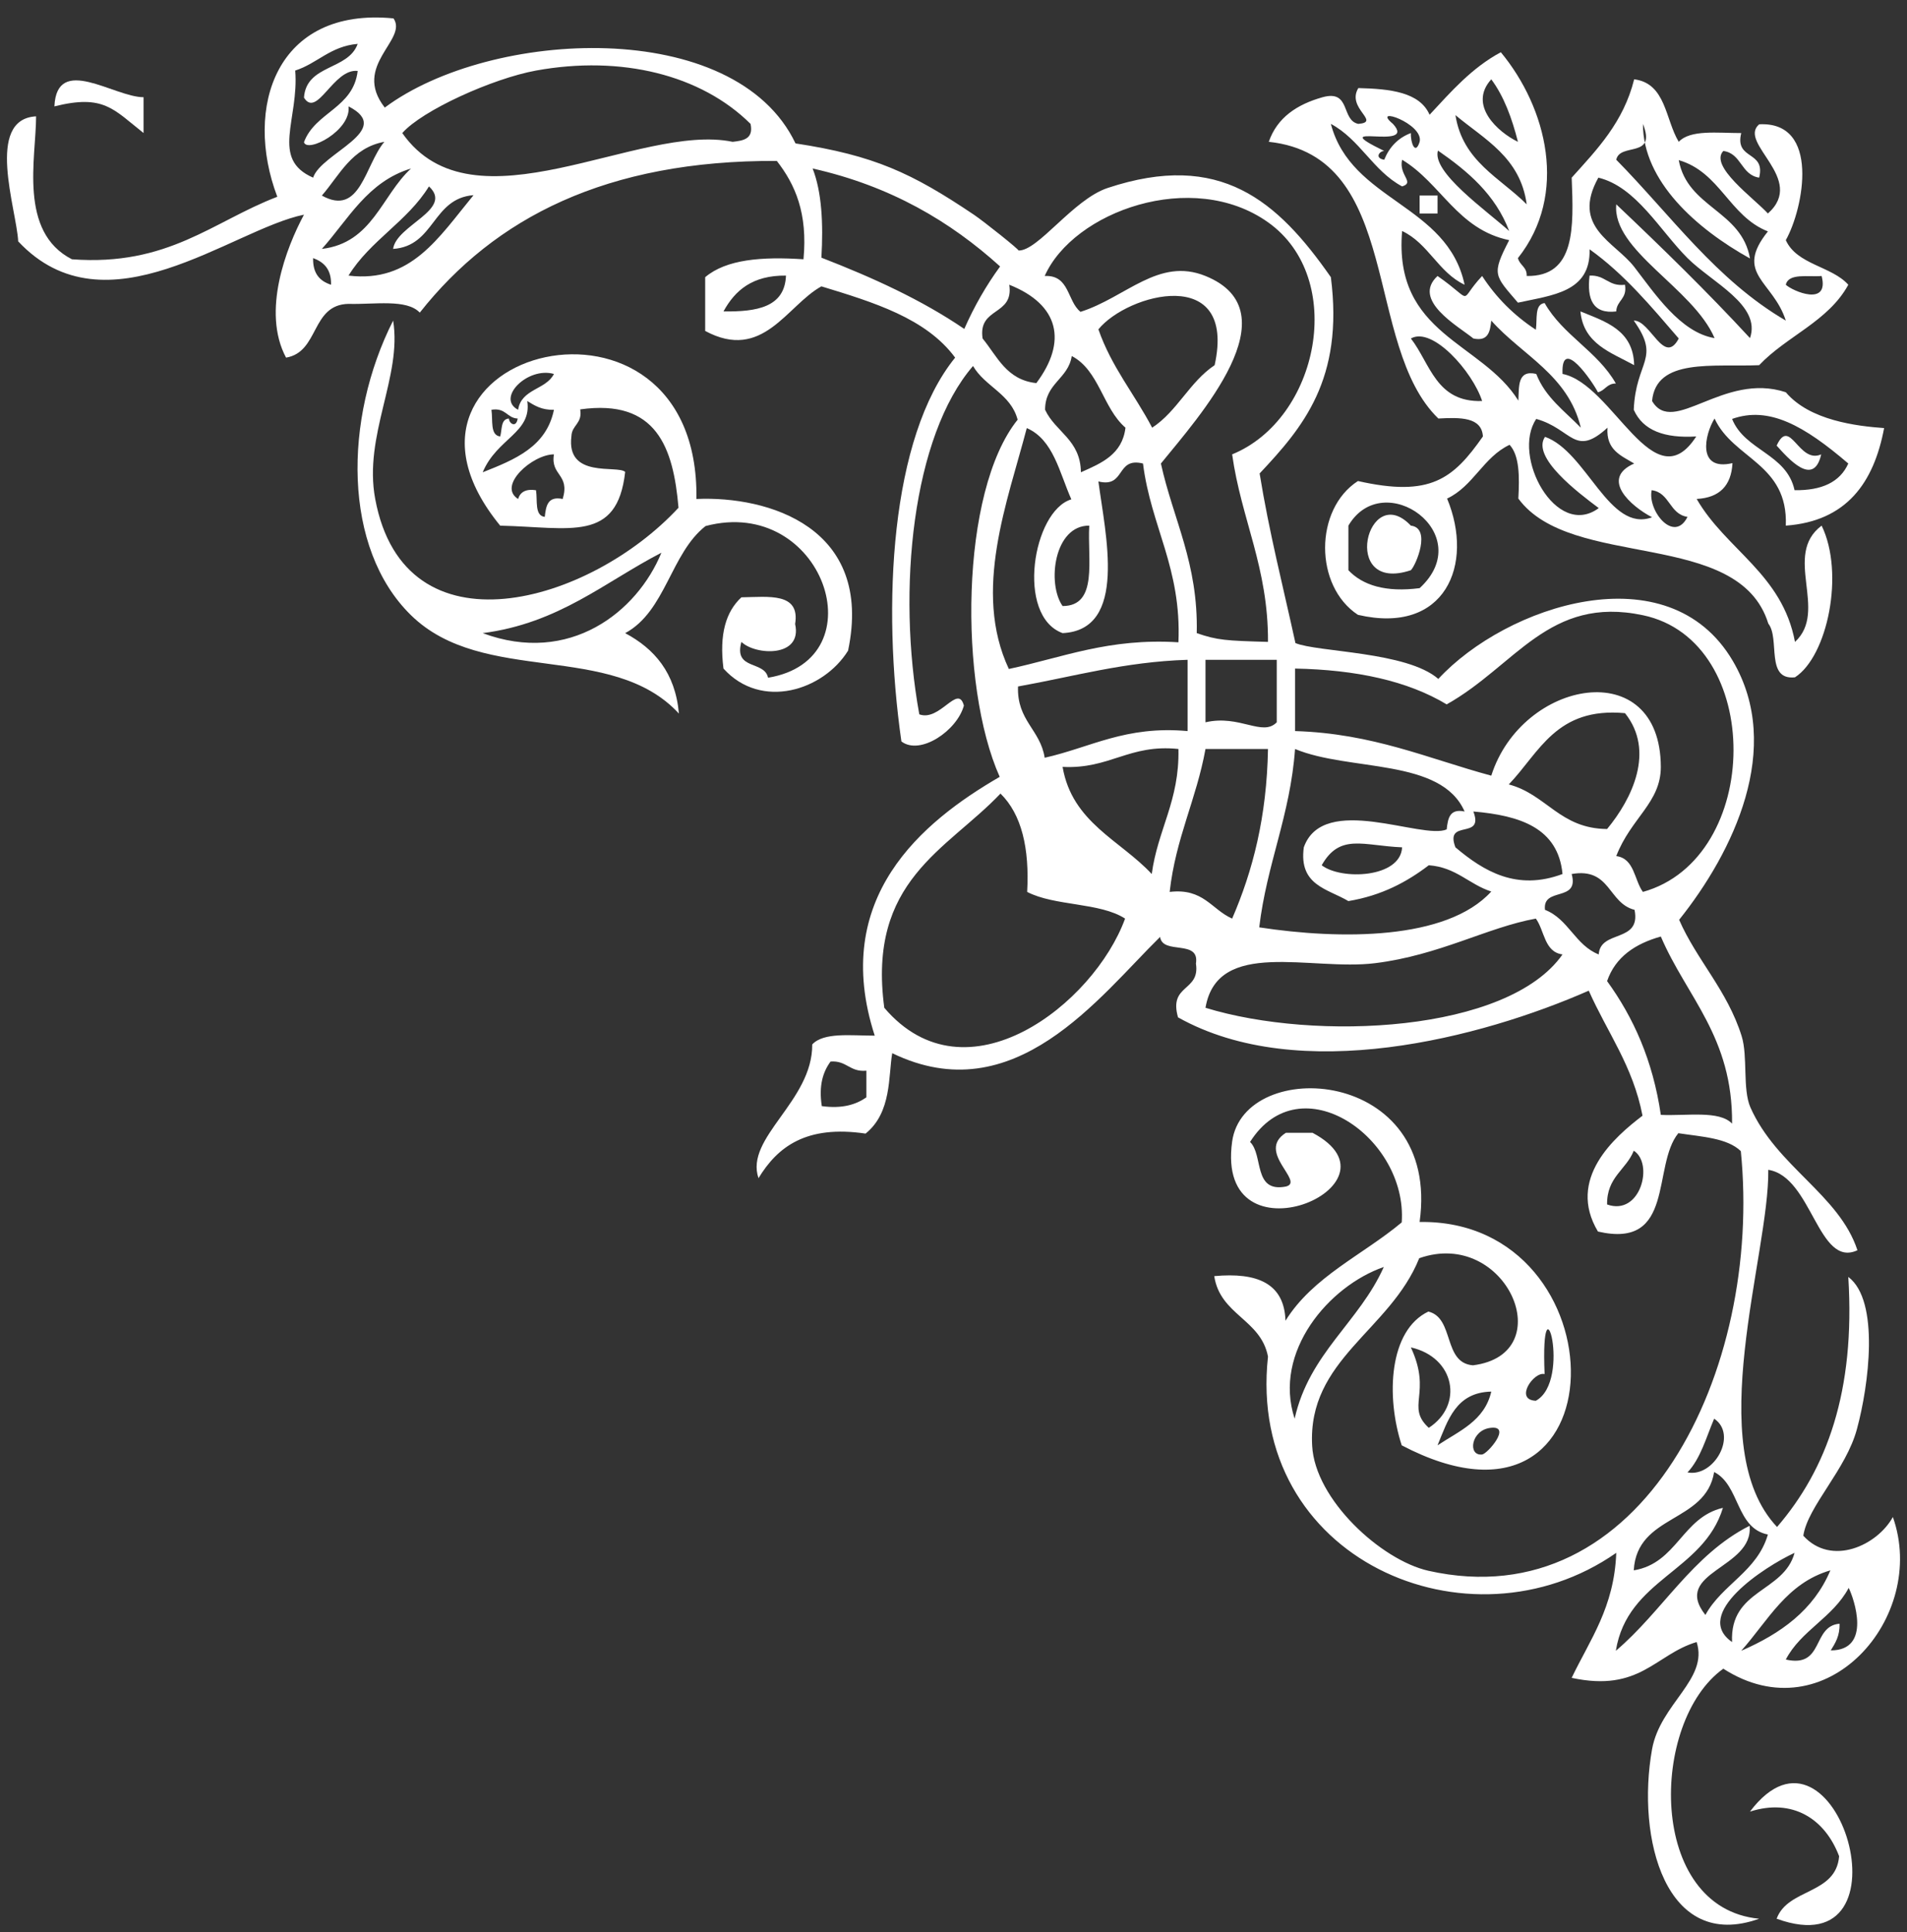
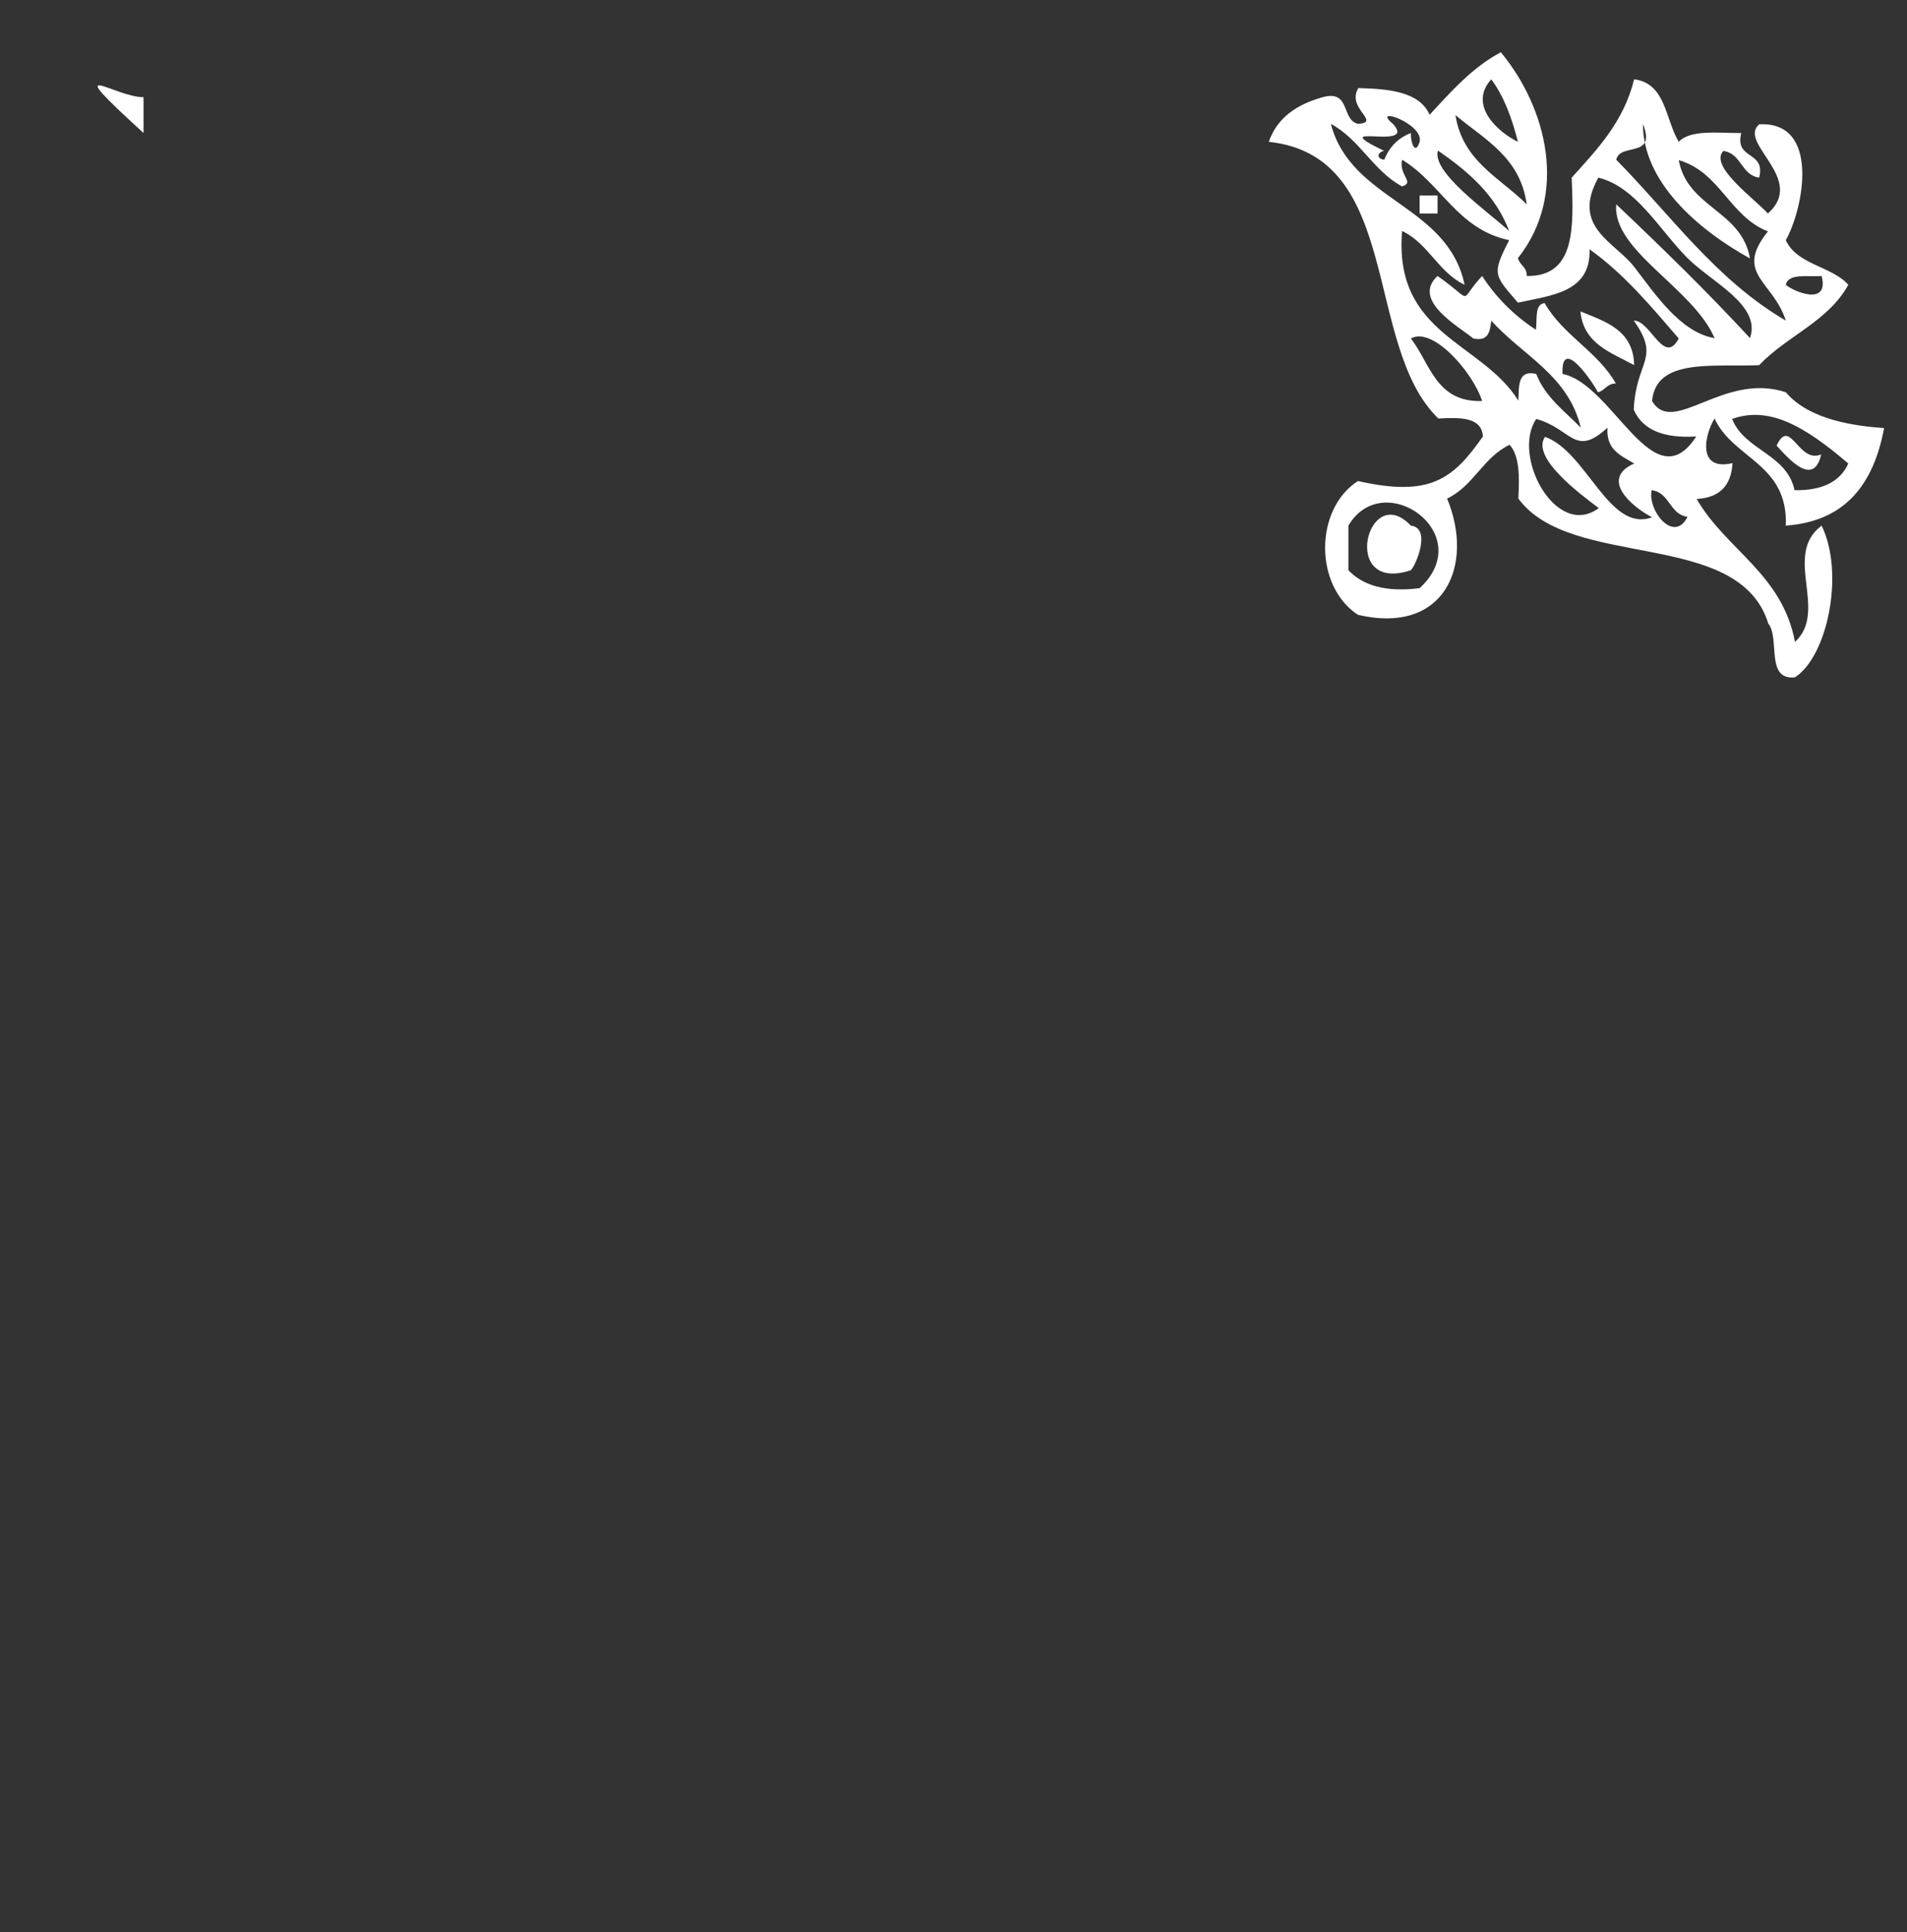
<svg xmlns="http://www.w3.org/2000/svg" width="78" height="79" viewBox="0 0 78 79" fill="none">
  <rect x="0" y="0" width="78" height="79" fill="#333333" stroke="none" />
-   <path fill-rule="evenodd" clip-rule="evenodd" d="M72.668 78.456C73.124 77.202 75.094 77.479 75.224 75.9C74.638 74.353 73.303 73.523 71.577 74.076C75.11 69.388 78.366 80.523 72.668 78.456Z" fill="white" />
  <path fill-rule="evenodd" clip-rule="evenodd" d="M72.668 18.221C73.221 17.016 73.563 18.986 74.491 18.579C74.182 19.946 73.14 18.741 72.668 18.221Z" fill="white" />
  <path fill-rule="evenodd" clip-rule="evenodd" d="M66.84 14.931C65.896 14.411 64.772 14.069 64.642 12.734C65.684 13.157 66.807 13.499 66.84 14.931Z" fill="white" />
-   <path fill-rule="evenodd" clip-rule="evenodd" d="M66.465 11.644C66.563 12.23 66.124 12.279 66.107 12.735C65.147 12.848 64.903 12.23 65.016 11.269C65.668 11.237 65.782 11.725 66.465 11.644Z" fill="white" />
  <path fill-rule="evenodd" clip-rule="evenodd" d="M58.798 7.996C58.798 8.241 58.798 8.485 58.798 8.729C58.554 8.729 58.309 8.729 58.065 8.729C58.065 8.485 58.065 8.241 58.065 7.996C58.309 7.996 58.554 7.996 58.798 7.996Z" fill="white" />
  <path fill-rule="evenodd" clip-rule="evenodd" d="M57.707 21.493C58.553 21.591 57.919 23.105 57.707 23.316C54.776 24.293 55.932 19.621 57.707 21.493Z" fill="white" />
-   <path fill-rule="evenodd" clip-rule="evenodd" d="M5.872 3.975C5.872 4.464 5.872 4.952 5.872 5.44C4.635 4.464 4.244 3.845 2.225 4.35C2.323 2.201 4.667 3.975 5.872 3.975Z" fill="white" />
+   <path fill-rule="evenodd" clip-rule="evenodd" d="M5.872 3.975C5.872 4.464 5.872 4.952 5.872 5.44C2.323 2.201 4.667 3.975 5.872 3.975Z" fill="white" />
  <path fill-rule="evenodd" clip-rule="evenodd" d="M73.043 21.493C73.141 18.953 70.894 18.774 70.129 17.113C69.722 17.765 69.397 19.279 70.862 18.937C70.813 19.865 70.325 20.353 69.397 20.402C70.601 22.486 72.897 23.463 73.418 26.247C74.802 24.977 72.897 22.698 74.508 21.493C75.453 23.43 74.753 26.833 73.418 27.695C72.197 27.826 72.815 26.116 72.327 25.498C71.122 21.59 64.269 23.332 62.103 20.386C62.152 19.49 62.152 18.628 61.745 18.188C60.671 18.693 60.264 19.881 59.189 20.386C60.312 23.088 59.108 25.97 55.542 25.14C53.752 23.967 53.752 20.825 55.542 19.669C58.505 20.337 59.433 19.588 60.654 17.846C60.605 17.048 59.726 17.065 58.831 17.113C55.738 14.118 57.398 6.385 51.896 5.799C52.238 4.806 53.052 4.269 54.093 3.976C55.266 3.65 54.842 4.92 55.559 5.066C56.503 4.985 55.054 4.431 55.559 3.601C56.861 3.634 58.066 3.764 58.473 4.692C59.352 3.748 60.199 2.771 61.387 2.136C63.275 4.415 64.154 7.948 62.087 10.553C62.152 10.846 62.461 10.911 62.445 11.285C64.448 11.318 64.366 9.299 64.285 7.264C65.327 6.108 66.401 5.001 66.841 3.243C68.143 3.406 68.111 4.887 68.664 5.799C69.136 5.294 70.243 5.441 71.22 5.441C70.943 6.564 72.229 6.141 71.953 7.264C71.204 7.15 71.236 6.271 70.487 6.173C69.901 6.792 71.725 8.094 72.311 8.729C73.906 7.313 71.057 5.848 71.953 5.083C74.46 4.952 73.776 8.518 73.043 9.82C73.499 10.829 74.915 10.878 75.599 11.643C74.785 13.141 73.076 13.743 71.953 14.932C70.08 15.013 67.736 14.623 67.573 16.397C68.436 17.862 70.487 15.193 73.043 16.039C74.02 17.195 75.941 17.423 77.064 17.504C76.641 19.751 75.518 21.314 73.043 21.493ZM73.401 20.044C74.508 20.06 75.257 19.718 75.599 18.953C73.792 17.407 72.36 16.593 70.846 17.13C71.367 18.432 73.076 18.546 73.401 20.044ZM73.043 11.643C73.32 11.904 74.834 12.555 74.508 11.285C73.955 11.334 73.157 11.155 73.043 11.643ZM67.199 5.066C67.769 6.499 66.255 5.815 66.108 6.532C68.338 8.794 70.194 11.448 73.043 13.109C72.522 11.481 70.911 11.204 72.311 9.462C70.732 8.843 70.357 7.036 68.664 6.548C69.022 8.501 71.236 8.599 71.578 10.569C69.38 9.348 67.199 7.411 67.199 5.066ZM69.022 10.553C67.883 9.413 66.922 7.639 65.376 7.264C64.252 9.283 66.043 9.885 66.841 10.911C67.671 11.985 68.729 13.597 70.129 13.825C69.25 11.774 65.929 10.243 66.108 8.355C67.98 10.129 69.836 11.937 71.578 13.825C72.05 12.474 70.015 11.546 69.022 10.553ZM63.91 15.29C65.978 15.697 67.638 20.549 69.38 17.846C68.078 17.927 67.199 17.602 66.824 16.755C66.906 14.737 67.948 14.688 66.824 13.109C67.508 13.092 68.062 14.981 68.664 13.841C67.541 12.539 66.434 11.204 65.017 10.194C65.066 11.953 63.487 12.067 62.087 12.376C61.126 11.253 60.996 11.236 61.729 9.82C59.612 9.381 58.945 7.492 57.349 6.532C57.203 7.166 57.887 7.46 57.349 7.622C56.161 6.987 55.624 5.701 54.435 5.066C55.266 8.241 59.205 8.339 59.905 11.643C58.831 11.139 58.424 9.95 57.349 9.446C56.991 13.695 60.605 13.972 62.103 16.381C62.136 15.811 62.054 15.111 62.836 15.29C63.21 16.251 63.992 16.804 64.659 17.488C64.138 15.323 62.25 14.525 60.996 13.109C60.947 13.548 60.882 13.972 60.264 13.841C59.645 13.337 57.724 12.278 58.798 11.285C60.361 12.376 59.596 12.376 60.622 11.285C61.192 12.164 61.924 12.897 62.819 13.483C62.885 13.06 62.754 12.441 63.178 12.392C63.927 13.711 65.343 14.362 66.092 15.681C65.717 15.681 65.652 15.974 65.359 16.039C65.148 15.632 63.845 13.695 63.91 15.29ZM61.729 9.446C61.159 7.948 60.036 7.004 58.815 6.157C58.554 7.036 60.768 8.583 61.729 9.446ZM56.617 6.173C56.422 6.173 56.21 6.466 56.617 6.532C56.828 6.011 57.187 5.636 57.708 5.441C57.691 5.832 57.887 6.369 58.066 5.799C58.245 5.05 56.047 4.301 56.975 5.066C58.017 6.206 54.045 4.92 56.617 6.173ZM67.557 20.044C67.378 20.874 68.469 22.242 69.022 21.135C68.273 21.021 68.306 20.142 67.557 20.044ZM66.841 18.953C66.303 18.628 65.685 18.4 65.75 17.488C64.399 18.725 64.301 17.537 62.836 17.13C61.81 18.644 63.65 22.063 65.392 20.776C64.545 20.142 62.624 18.693 63.194 17.862C64.903 18.465 65.815 21.802 67.573 21.151C66.694 20.695 65.441 19.572 66.841 18.953ZM59.531 4.708C59.824 6.597 61.354 7.264 62.445 8.355C62.185 6.434 60.719 5.701 59.531 4.708ZM60.996 3.243C60.036 4.301 61.273 5.408 62.087 5.799C61.843 4.838 61.517 3.943 60.996 3.243ZM57.708 13.841C58.505 14.867 58.733 16.462 60.622 16.397C60.231 15.193 58.587 13.337 57.708 13.841ZM55.152 21.493C55.152 22.095 55.152 22.714 55.152 23.316C55.738 23.935 56.682 24.228 58.066 24.049C60.475 21.835 56.584 19.067 55.152 21.493Z" fill="white" />
-   <path fill-rule="evenodd" clip-rule="evenodd" d="M77.422 62.03C78.871 66.116 74.687 70.935 70.487 68.232C67.475 70.381 67.361 78.017 71.952 78.456C68.126 79.824 66.921 75.168 67.573 71.521C67.915 69.649 69.885 68.672 69.396 67.142C67.703 67.646 67.084 69.209 64.284 68.607C65.033 67.044 66.026 65.725 66.108 63.495C60.084 67.695 50.967 63.739 51.863 55.469C51.57 53.939 49.909 53.776 49.665 52.18C51.423 52.018 52.53 52.473 52.579 54.004C53.702 52.197 55.737 51.318 57.333 49.983C57.577 46.531 53.181 43.454 51.13 46.694C51.684 47.231 51.244 48.778 52.595 48.517C53.393 48.322 51.358 47.101 52.595 46.32C52.953 46.32 53.328 46.32 53.686 46.32C57.74 48.469 49.681 51.855 50.397 46.678C50.886 43.178 58.944 43.633 58.065 49.966C66.401 49.836 66.466 63.886 57.333 59.099C56.681 57.097 56.812 54.395 58.423 53.629C59.498 53.89 59.01 55.729 60.247 55.827C63.861 55.371 61.614 50.194 58.049 51.448C56.861 54.411 53.474 55.583 53.67 59.116C53.784 61.313 56.486 63.788 58.423 64.228C67.198 66.197 72.099 56.006 71.203 47.069C70.65 46.531 69.608 46.482 68.647 46.336C67.556 47.671 68.533 51.09 65.359 50.357C64.073 48.208 66.026 46.499 67.182 45.62C66.791 43.585 65.733 42.201 64.984 40.508C60.572 42.445 53.149 44.382 48.183 41.599C47.793 40.231 49.095 40.557 48.916 39.401C49.079 38.391 47.548 39.059 47.451 38.31C44.96 40.752 41.492 45.489 36.494 43.064C36.332 43.992 36.478 45.489 35.404 46.352C32.978 45.994 31.806 46.889 31.024 48.175C30.455 46.515 33.238 45.033 33.222 42.706C33.694 42.201 34.801 42.347 35.778 42.347C33.955 36.715 37.715 33.605 40.89 31.765C39.213 28.021 39.262 20.093 41.623 17.162C41.346 16.104 40.288 15.811 39.799 14.965C37.325 17.83 36.673 24.114 37.601 29.209C38.448 29.519 39.181 27.94 39.425 28.851C39.148 29.877 37.634 30.903 36.869 30.317C36.071 24.749 36.413 17.895 39.067 14.623C37.878 13.011 35.729 12.36 33.597 11.709C32.18 12.49 31.203 14.802 28.843 13.532C28.843 12.799 28.843 12.067 28.843 11.334C29.706 10.602 31.171 10.488 32.864 10.602C33.043 8.713 32.522 7.541 31.773 6.58C24.805 6.548 20.231 8.908 17.17 12.783C16.633 12.213 15.298 12.457 14.256 12.425C12.71 12.457 13.068 14.395 11.7 14.623C10.691 12.734 11.716 10.113 12.433 8.778C9.47 9.381 4.342 13.711 0.744 9.869C0.679 8.567 -0.624 4.871 1.476 4.757C1.476 6.45 0.744 9.478 2.942 10.602C6.881 10.895 8.705 9.055 11.342 8.046C9.958 4.399 11.293 0.28 16.096 0.752C16.698 1.631 14.386 2.673 15.738 4.399C20.068 1.175 30.064 0.671 32.538 5.864C35.745 6.353 37.292 7.069 39.832 8.778C40.222 9.039 41.736 10.243 41.655 10.243C42.453 10.276 43.886 8.16 45.302 7.687C49.909 6.157 52.253 8.208 54.435 11.334C54.972 15.518 53.279 17.488 51.521 19.36C51.911 21.77 52.481 23.984 52.986 26.295C53.881 26.67 57.544 26.637 58.83 27.761C61.598 24.765 68.24 22.535 70.877 27.028C72.961 30.577 70.894 34.842 68.68 37.61C69.396 39.254 70.65 40.491 71.236 42.364C71.496 43.194 71.268 44.529 71.594 45.278C72.668 47.703 75.224 48.843 75.973 51.122C74.361 51.871 74.117 48.11 72.326 47.834C72.375 51.301 69.591 59.164 72.685 62.437C74.72 60.076 75.892 56.885 75.599 52.213C76.901 53.19 76.429 56.674 75.957 58.416C75.517 60.092 73.938 61.59 73.759 62.795C74.915 64.065 76.787 63.186 77.422 62.03ZM69.754 66.035C70.438 64.781 71.871 64.26 72.31 62.746C70.992 62.486 71.171 60.727 70.112 60.19C69.77 62.29 66.954 61.9 66.824 64.211C68.598 63.918 68.794 62.046 70.471 61.655C69.673 64.276 66.563 64.553 66.091 67.5C67.996 65.888 69.217 63.576 71.561 62.388C71.74 64.146 68.354 64.26 69.754 66.035ZM73.043 67.858C74.622 68.216 74.101 66.49 75.24 66.393C75.257 66.897 75.061 67.191 74.882 67.484C76.576 67.484 75.827 65.351 75.615 64.928C74.964 66.148 73.661 66.669 73.043 67.858ZM71.219 67.5C72.831 66.8 74.182 65.839 74.866 64.211C73.075 64.732 72.31 66.279 71.219 67.5ZM70.845 67.142C70.747 64.976 72.961 65.123 73.401 63.495C72.164 64.065 69.201 66.002 70.845 67.142ZM67.198 25.156C63.356 24.342 61.989 27.223 59.172 28.802C57.577 27.842 55.477 27.386 52.97 27.337C52.97 28.184 52.97 29.047 52.97 29.893C56.16 29.991 58.407 31.017 60.996 31.717C62.249 27.777 67.915 26.735 67.931 31.358C67.931 32.824 66.71 33.442 66.108 35.005C66.856 35.103 66.84 35.982 67.198 36.47C72.099 35.103 72.18 26.198 67.198 25.156ZM67.931 38.294C66.889 38.587 66.075 39.124 65.733 40.117C66.808 41.599 67.605 43.357 67.931 45.587C68.989 45.636 70.324 45.392 70.845 45.945C70.877 42.396 68.989 40.768 67.931 38.294ZM69.022 60.206C70.112 60.418 71.089 58.66 70.112 58.009C69.787 58.774 69.559 59.637 69.022 60.206ZM66.466 29.161C63.649 28.9 62.965 30.772 61.712 32.075C63.258 32.482 63.796 33.882 65.733 33.898C66.759 32.661 67.703 30.707 66.466 29.161ZM65.733 49.25C67.101 49.738 67.654 47.573 66.824 47.052C66.514 47.834 65.717 48.127 65.733 49.25ZM64.284 35.738C64.61 36.91 63.08 36.242 63.193 37.203C64.154 37.577 64.431 38.652 65.391 39.026C65.456 38.001 67.133 38.57 66.856 37.203C65.766 36.926 65.88 35.461 64.284 35.738ZM60.263 33.182C60.719 34.37 59.075 33.459 59.53 34.647C60.686 35.624 62.038 36.438 63.91 35.738C63.731 33.849 62.168 33.345 60.263 33.182ZM63.91 39.026C63.161 38.929 63.177 38.049 62.819 37.561C60.833 37.919 58.879 39.059 56.242 39.384C53.621 39.71 49.795 38.343 49.307 41.208C53.816 42.592 61.679 42.217 63.91 39.026ZM63.177 56.185C62.738 56.071 61.924 57.243 62.819 57.276C64.317 56.462 62.998 51.855 63.177 56.185ZM60.621 59.474C60.849 59.441 61.842 58.285 60.979 58.383C60.165 58.464 60.019 59.539 60.621 59.474ZM58.44 35.38C57.544 36.063 56.519 36.617 55.151 36.845C54.305 36.34 53.116 36.21 53.328 34.647C54.126 32.4 58.179 34.354 59.172 33.914C59.221 33.475 59.286 33.051 59.905 33.182C58.944 30.984 55.2 31.554 52.97 30.626C52.774 33.345 51.814 35.314 51.505 37.919C54.809 38.424 59.172 38.456 60.996 36.454C60.084 36.161 59.563 35.461 58.44 35.38ZM58.798 59.099C59.677 58.513 60.719 58.106 60.996 56.902C59.547 56.934 59.221 58.074 58.798 59.099ZM57.707 55.094C58.586 56.983 57.479 57.504 58.44 58.383C59.872 57.455 59.514 55.502 57.707 55.094ZM54.06 35.38C54.858 35.998 57.284 35.901 57.349 34.647C55.754 34.582 54.809 34.061 54.06 35.38ZM52.953 58.009C53.556 55.322 55.591 54.069 56.6 51.806C54.353 52.587 52.058 55.274 52.953 58.009ZM51.863 9.088C48.769 6.89 43.902 8.648 42.73 11.285C43.755 11.236 43.641 12.311 44.195 12.751C46.051 12.164 47.386 10.504 49.307 11.285C52.921 12.751 49.014 17.065 47.483 18.953C47.988 21.249 49.014 23.023 48.949 25.888C49.795 26.181 50.153 26.198 51.863 26.247C51.879 23.202 50.772 21.249 50.397 18.579C53.946 17.13 55.102 11.383 51.863 9.088ZM49.307 26.979C49.307 27.826 49.307 28.689 49.307 29.535C50.707 29.209 51.635 30.137 52.221 29.535C52.221 28.689 52.221 27.826 52.221 26.979C51.26 26.979 50.283 26.979 49.307 26.979ZM49.307 30.626C48.932 32.693 48.086 34.273 47.842 36.47C49.225 36.307 49.551 37.187 50.397 37.561C51.244 35.608 51.814 33.393 51.863 30.626C51.016 30.626 50.153 30.626 49.307 30.626ZM49.681 14.932C50.593 10.797 46.116 12.002 44.927 13.467C45.465 15.013 46.409 16.12 47.125 17.488C48.151 16.82 48.656 15.616 49.681 14.932ZM41.639 28.07C41.59 29.47 42.55 29.828 42.73 30.984C44.618 30.561 46.034 29.665 48.574 29.893C48.574 28.916 48.574 27.94 48.574 26.979C45.986 27.061 43.918 27.663 41.639 28.07ZM46.751 18.953C45.627 18.676 46.051 19.962 44.927 19.686C45.204 21.818 46.148 25.758 43.462 25.888C41.541 25.188 42.241 20.89 43.82 20.418C43.332 19.328 43.088 17.976 41.997 17.504C41.216 20.5 39.767 24.163 41.264 27.354C43.478 26.881 45.351 26.084 48.2 26.263C48.33 23.218 47.076 21.542 46.751 18.953ZM43.462 31.358C43.853 33.638 45.823 34.354 47.109 35.738C47.353 33.914 48.248 32.742 48.2 30.626C46.181 30.414 45.4 31.456 43.462 31.358ZM43.837 14.558C43.69 15.502 42.746 15.665 42.746 16.755C43.169 17.667 44.195 17.976 44.211 19.311C45.058 18.937 45.904 18.579 46.034 17.488C45.106 16.69 44.96 15.144 43.837 14.558ZM42.013 36.47C42.111 34.679 41.785 33.296 40.922 32.449C38.725 34.761 35.469 35.998 36.169 41.208C39.523 45.148 44.748 41.045 46.018 37.561C44.992 36.894 43.137 37.056 42.013 36.47ZM43.462 24.781C44.927 24.781 44.471 22.877 44.553 21.493C43.12 21.477 42.811 23.853 43.462 24.781ZM41.281 11.643C41.476 12.93 39.995 12.539 40.19 13.841C40.792 14.574 41.167 15.534 42.388 15.665C43.658 13.972 43.332 12.457 41.281 11.643ZM33.238 6.89C33.613 7.85 33.678 9.136 33.597 10.536C35.697 11.35 37.699 12.262 39.441 13.45C39.848 12.523 40.337 11.676 40.906 10.895C38.871 9.055 36.429 7.606 33.238 6.89ZM33.971 43.406C33.662 43.829 33.483 44.382 33.613 45.229C34.459 45.343 35.013 45.164 35.436 44.871C35.436 44.513 35.436 44.138 35.436 43.78C34.752 43.845 34.639 43.357 33.971 43.406ZM29.592 12.734C30.943 12.751 32.099 12.571 32.148 11.269C30.78 11.253 30.064 11.871 29.592 12.734ZM21.924 2.885C20.149 3.21 17.268 4.513 16.454 5.441C19.368 9.592 26.14 5.001 29.966 5.799C30.406 5.75 30.829 5.685 30.699 5.066C28.68 3.064 25.424 2.25 21.924 2.885ZM16.079 10.178C16.21 9.201 18.57 8.567 17.545 7.622C16.666 9.055 15.135 9.836 14.256 11.269C16.812 11.578 17.935 9.722 19.368 7.98C17.675 8.111 17.789 10.064 16.079 10.178ZM15.721 5.799C14.386 6.043 13.898 7.15 13.165 7.997C14.745 8.876 14.924 6.743 15.721 5.799ZM13.165 10.178C15.233 9.934 15.607 7.997 16.812 6.89C15.037 7.427 14.256 8.957 13.165 10.178ZM14.256 4.35C14.37 5.343 12.563 6.271 12.433 5.815C12.889 4.578 14.451 4.431 14.63 2.901C13.637 2.787 12.97 4.855 12.433 3.992C12.53 2.624 14.24 2.885 14.63 1.794C13.507 1.892 12.986 2.592 12.075 2.885C12.237 4.887 11.049 6.499 12.807 7.264C13.133 6.255 16.161 5.327 14.256 4.35ZM12.807 10.553C12.791 11.188 13.084 11.497 13.54 11.643C13.556 11.008 13.247 10.716 12.807 10.553Z" fill="white" />
-   <path fill-rule="evenodd" clip-rule="evenodd" d="M29.592 27.338C29.413 25.938 29.69 25.01 30.325 24.424C31.432 24.408 32.734 24.212 32.522 25.515C32.832 26.898 30.894 26.801 30.325 26.247C29.999 27.419 31.269 26.996 31.415 27.712C35.958 26.964 33.662 20.24 28.859 21.51C27.427 22.633 27.231 24.994 25.571 25.889C26.759 26.524 27.622 27.501 27.769 29.178C25.017 26.198 19.775 28.054 16.812 25.157C14.012 22.422 14.045 17.131 16.08 13.109C16.454 15.405 14.859 17.798 15.347 20.403C16.552 26.882 24.122 24.684 27.752 20.761C27.541 18.303 26.857 16.3 23.731 16.74C23.829 17.326 23.389 17.375 23.373 17.831C23.145 19.589 25.262 19.003 25.571 19.296C25.245 22.194 23.34 21.559 20.459 21.494C14.549 14.281 28.631 10.7 28.485 20.403C31.415 20.273 35.746 21.559 34.688 26.605C33.678 28.233 31.139 29.047 29.592 27.338ZM22.657 15.291C21.582 14.982 20.28 16.284 21.192 16.756C21.322 15.893 22.331 15.942 22.657 15.291ZM19.743 19.312C21.061 18.791 22.348 18.27 22.657 16.756C22.152 16.772 21.859 16.577 21.566 16.398C21.761 17.7 20.329 17.912 19.743 19.312ZM20.101 16.756C20.166 17.179 20.036 17.798 20.459 17.847C20.54 17.57 20.475 17.131 20.817 17.114C20.817 17.31 21.11 17.521 21.175 17.114C20.736 17.098 20.687 16.658 20.101 16.756ZM19.743 25.889C23.292 27.208 26.059 25.026 27.052 22.601C24.724 23.805 22.868 25.482 19.743 25.889ZM22.657 18.579C21.778 18.579 20.329 19.866 21.192 20.403C21.273 20.126 21.501 19.98 21.924 20.045C21.989 20.468 21.859 21.087 22.282 21.135C22.331 20.696 22.396 20.273 23.015 20.403C23.324 19.377 22.51 19.459 22.657 18.579Z" fill="white" />
</svg>